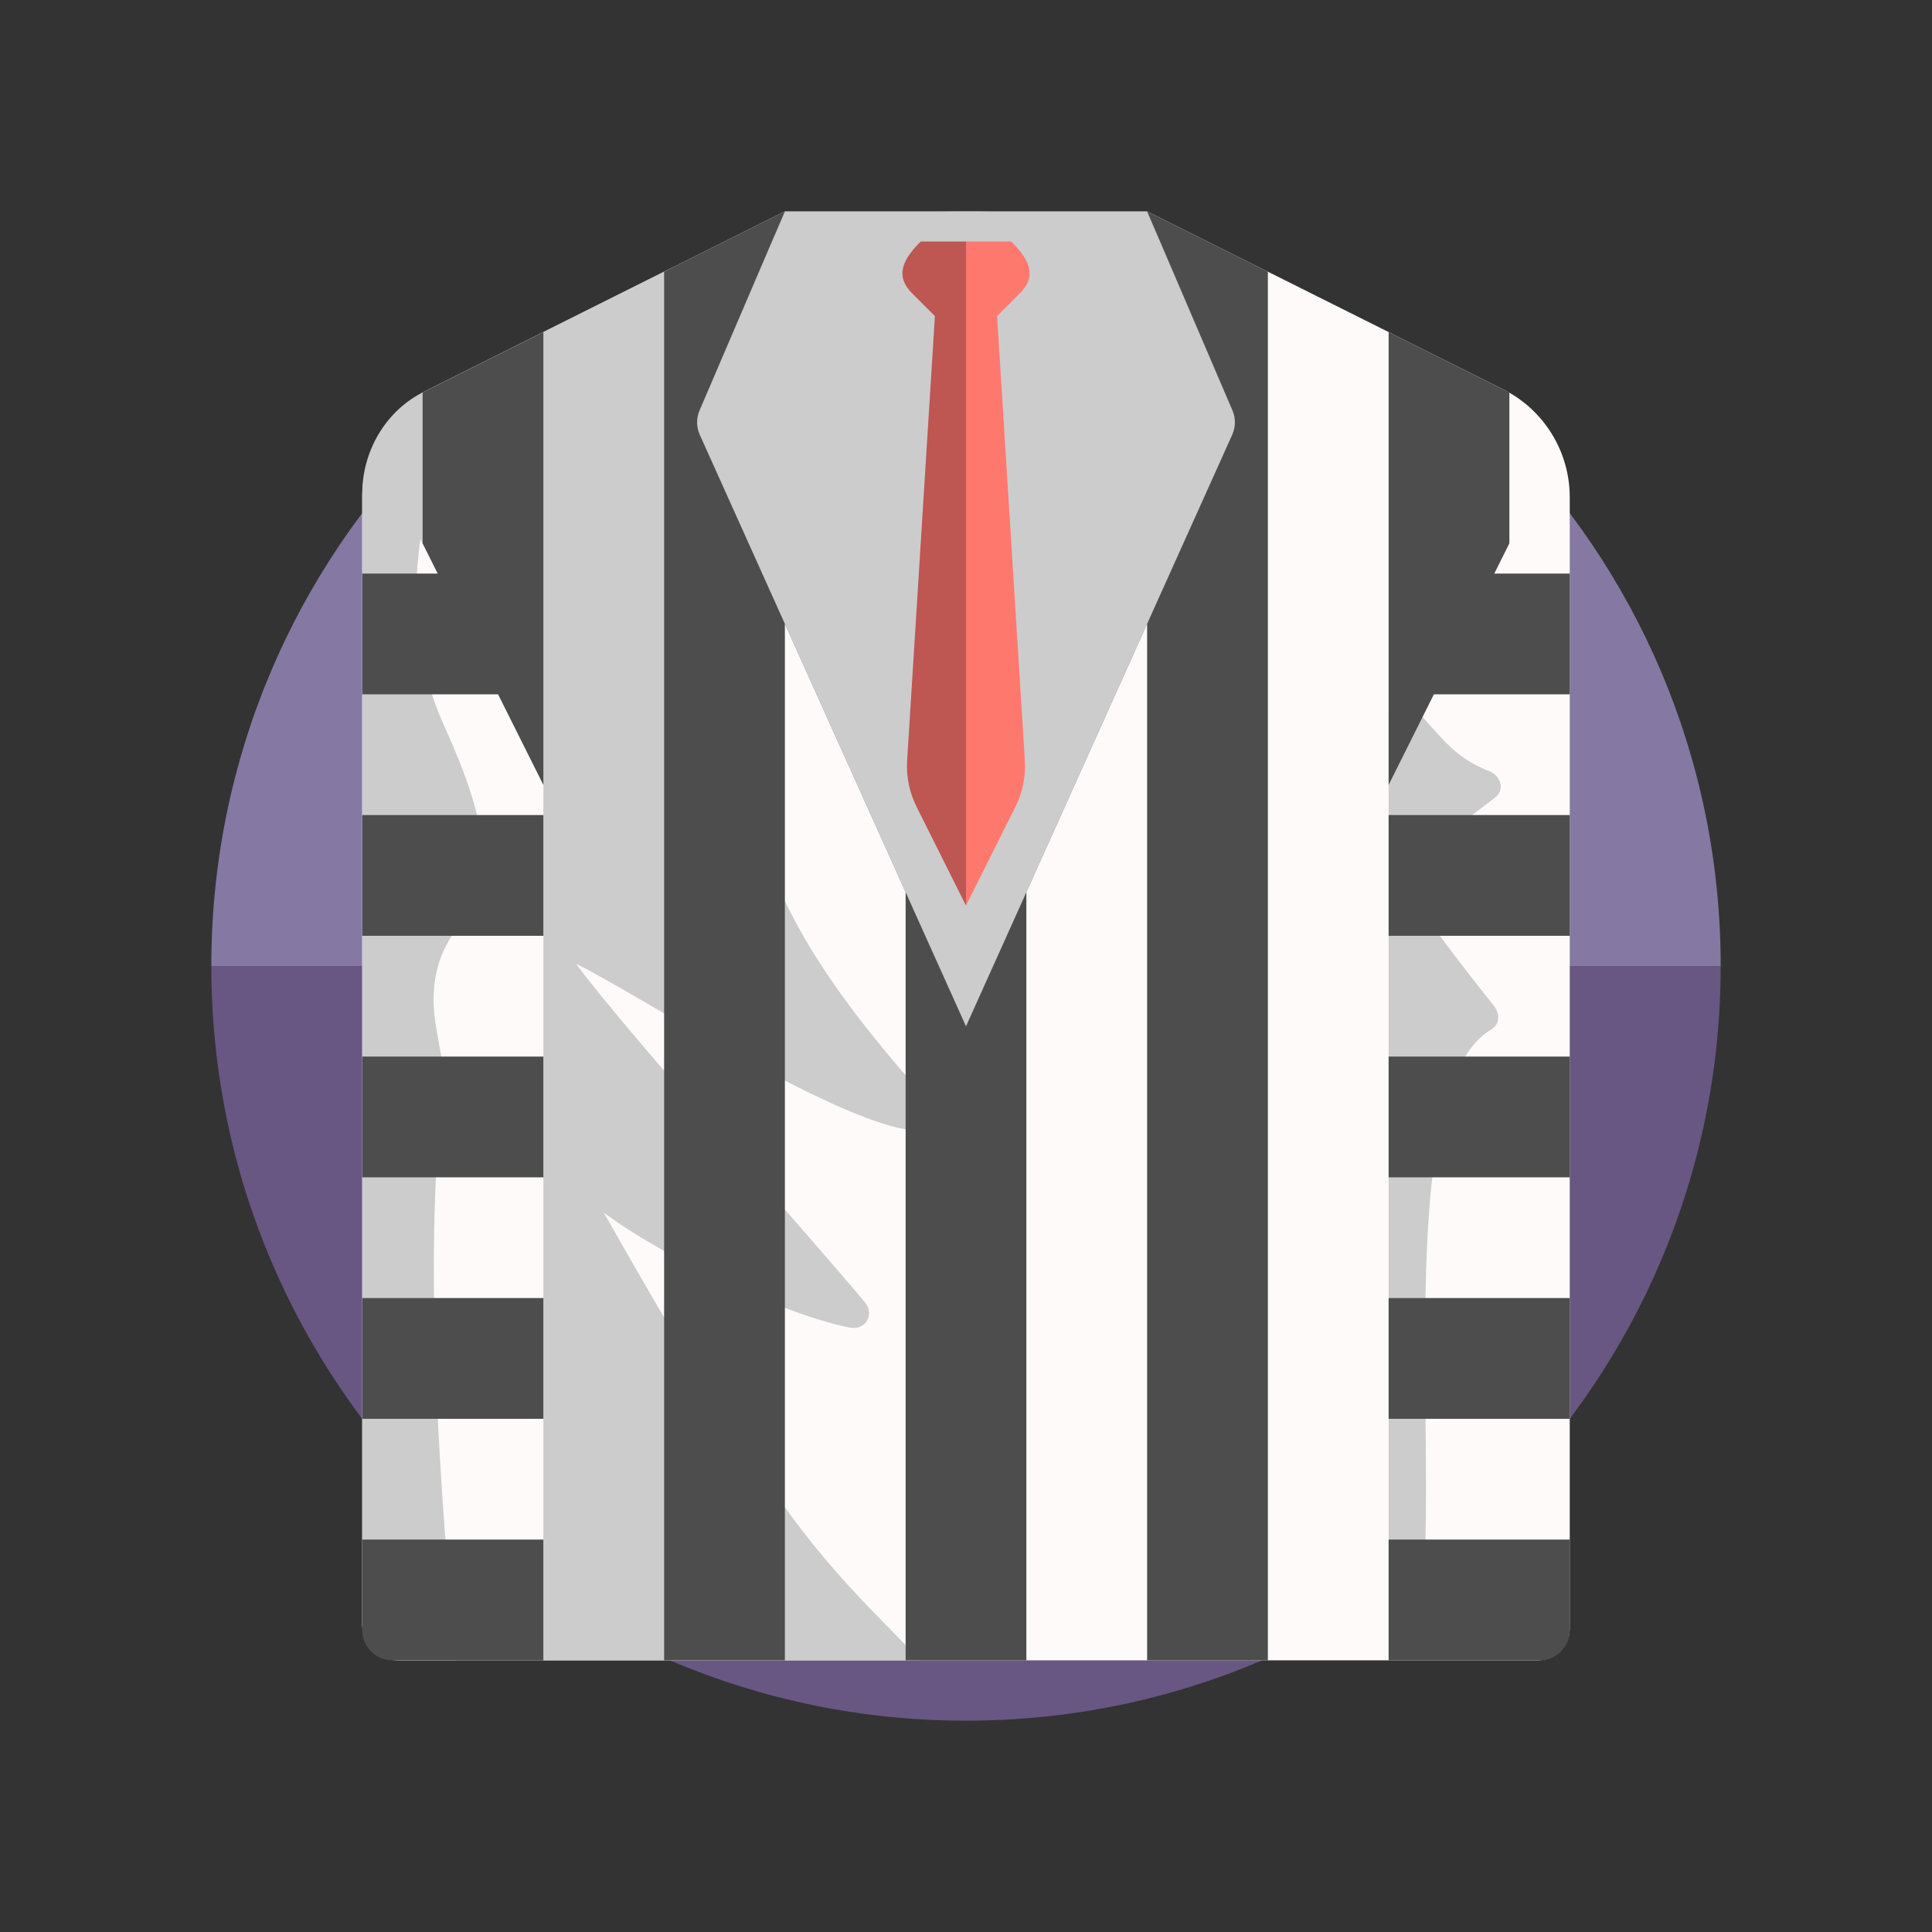
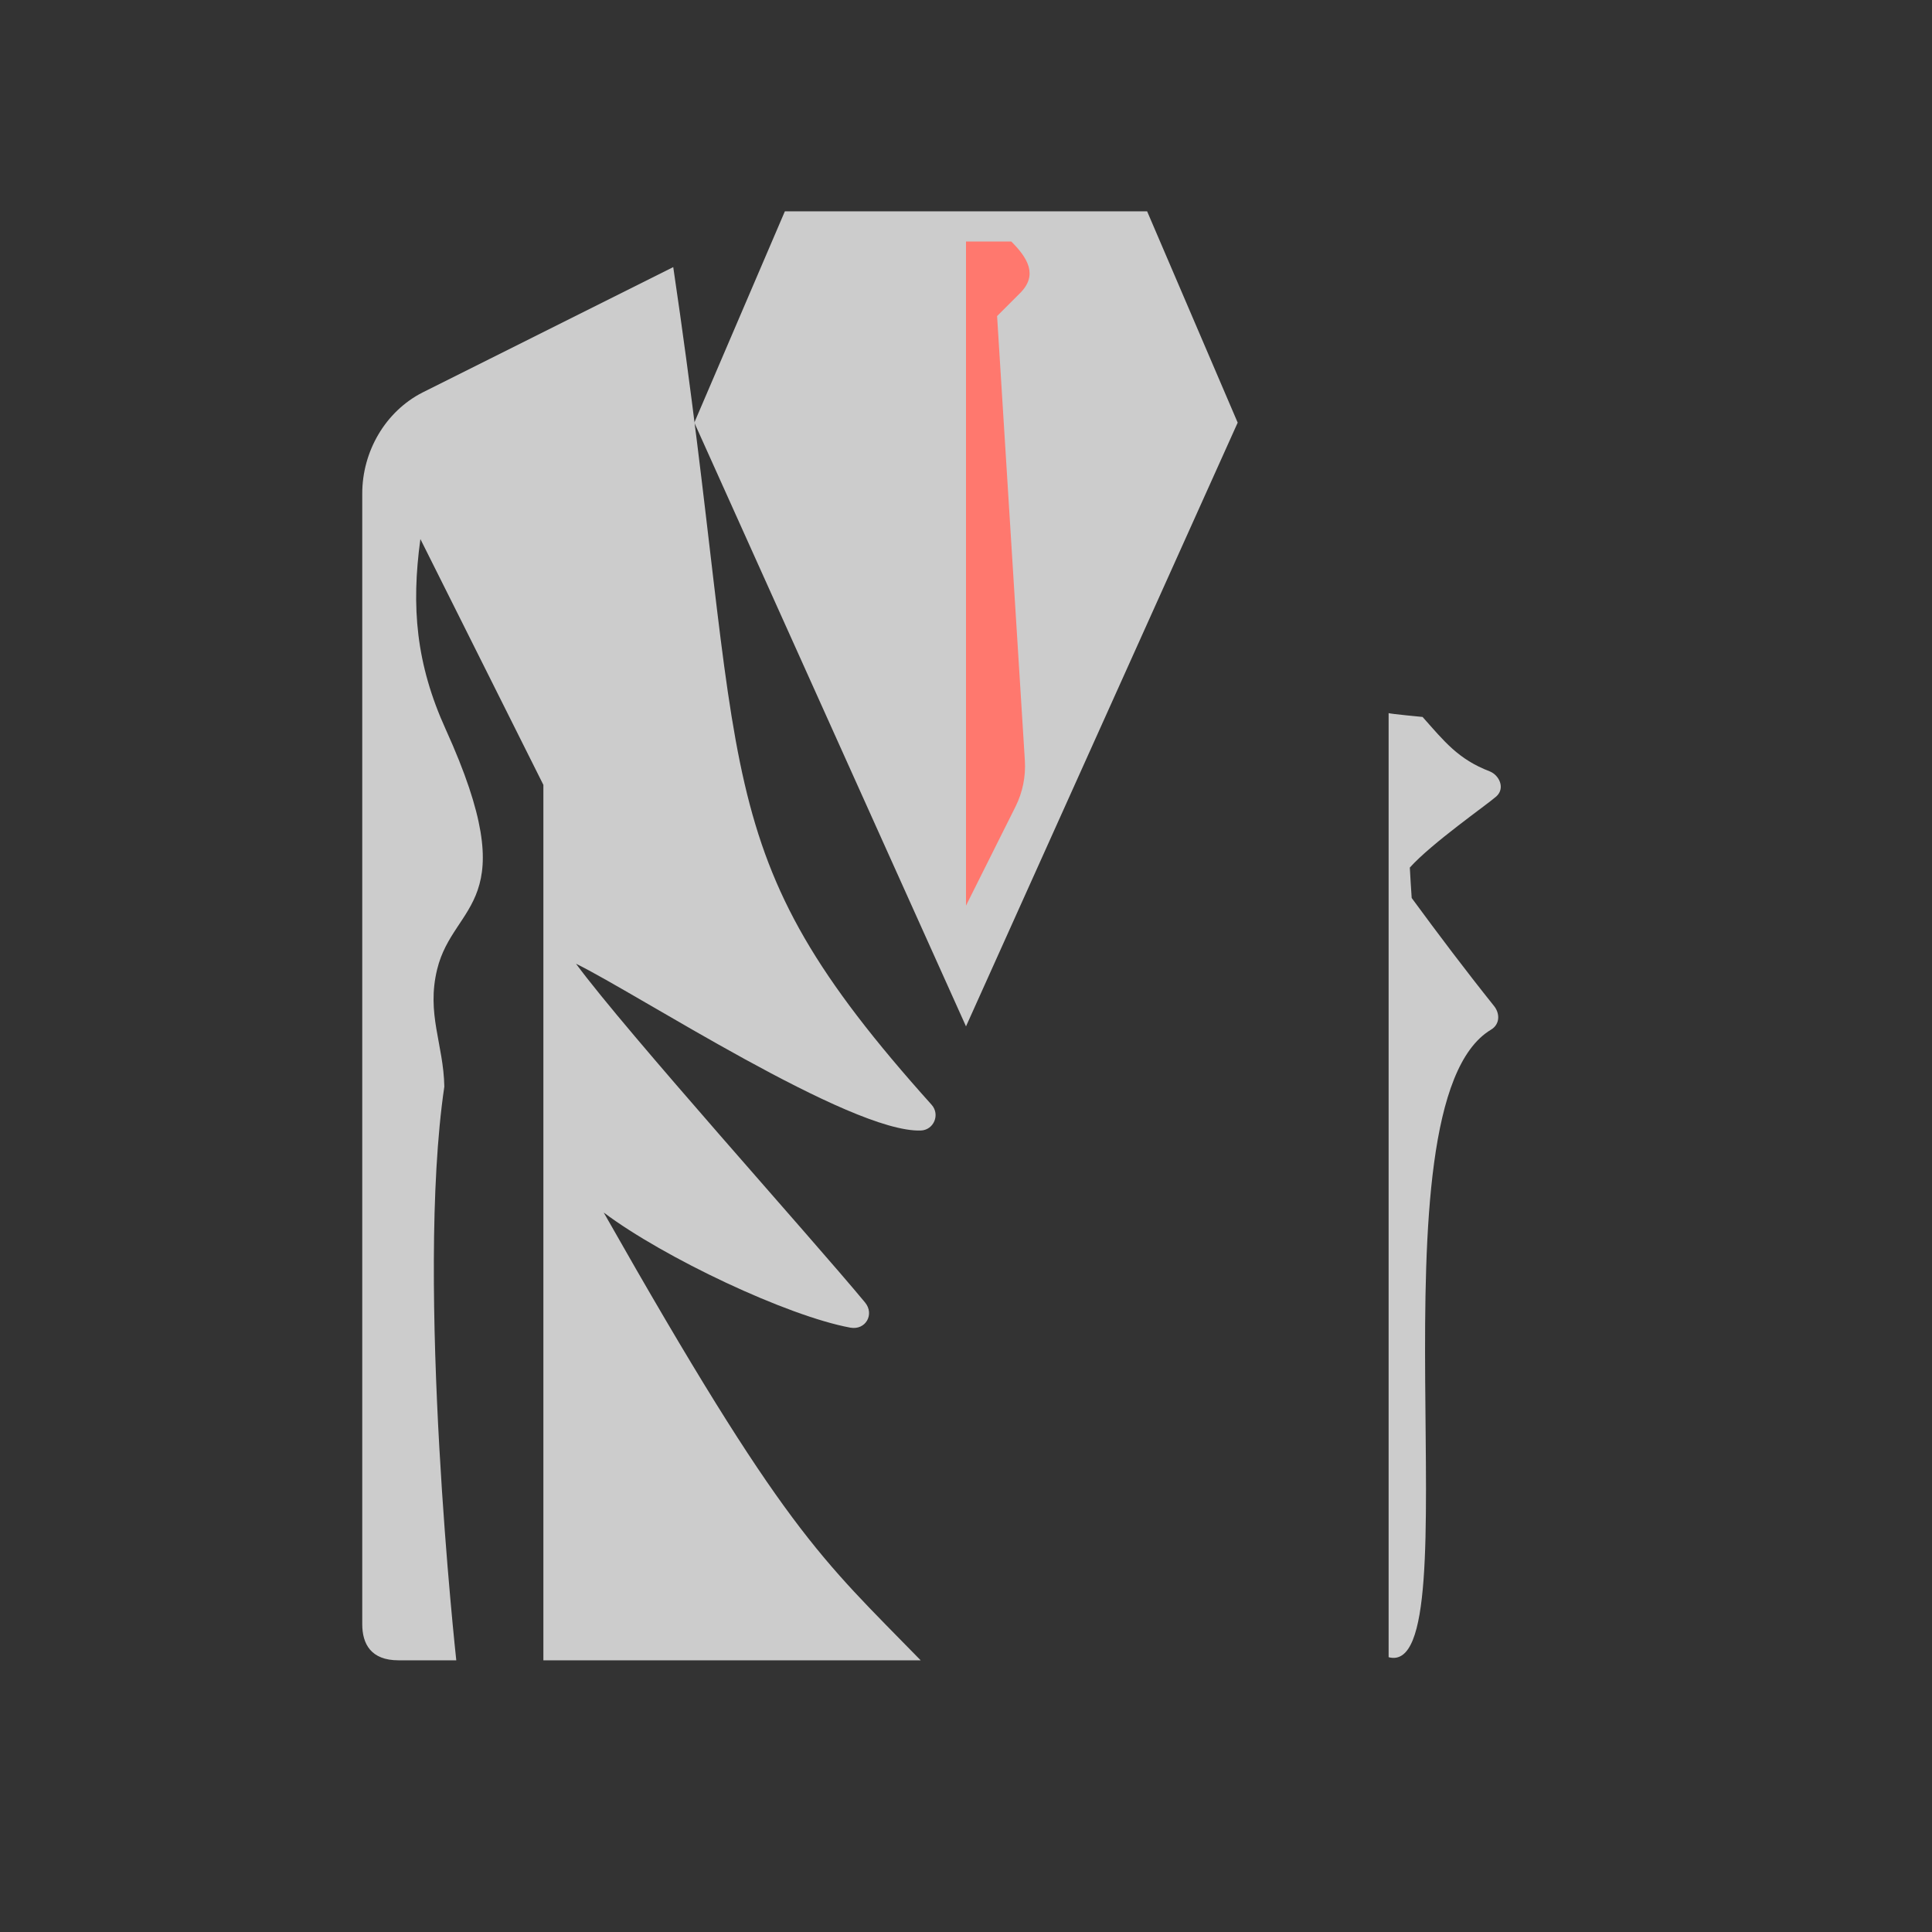
<svg xmlns="http://www.w3.org/2000/svg" version="1.1" id="Uploaded to svgrepo.com" width="800px" height="800px" viewBox="0 0 64 64" xml:space="preserve">
  <rect x="0" y="0" width="64" height="64" fill="#333333" stroke="none" />
  <style type="text/css">
	.fandom_een{fill:#FF786E;}
	.fandom_twee{fill:#BE5652;}
	.fandom_negen{fill:#685683;}
	.fandom_tien{fill:#8579A3;}
	.fandom_zestien{fill:#4D4D4D;}
	.fandom_negentien{fill:#CCCCCC;}
	.fandom_twintig{fill:#FFFAFA;}
	.st0{fill:#644638;}
	.st1{fill:#4B322A;}
	.st2{fill:#EFEAE0;}
	.st3{fill:#AA9991;}
	.st4{fill:#FFC865;}
	.st5{fill:#BE9148;}
	.st6{fill:#808080;}
	.st7{fill:#666666;}
	.st8{fill:#6BC4D2;}
	.st9{fill:#508D9B;}
	.st10{fill:#018273;}
	.st11{fill:#3A3A3A;}
	.st12{fill:#00B3AA;}
</style>
  <g>
    <g>
-       <path class="fandom_tien" d="M32,7C18.193,7,7,18.193,7,32h50C57,18.193,45.807,7,32,7z" />
-       <path class="fandom_negen" d="M32,57c13.807,0,25-11.193,25-25H7C7,45.807,18.193,57,32,57z" />
-     </g>
+       </g>
    <g>
-       <path class="fandom_twintig" d="M49.789,12.894L38,7l3,7l-9,20l-9-20l3-7l-11.789,5.894C12.856,13.572,12,14.957,12,16.472V53.8    c0,0.663,0.537,1.2,1.2,1.2H18h28h4.95c0.58,0,1.05-0.47,1.05-1.05V16.472C52,14.957,51.144,13.572,49.789,12.894z" />
      <path class="fandom_negentien" d="M23,14l3-7h12l3,7l-9,20L23,14z M49.564,26.386c0.307-0.272,0.103-0.711-0.221-0.836    c-1.035-0.399-1.49-0.979-2.218-1.8c0,0-1.05-0.099-1.125-0.127v31.274c2.877,0.772-0.778-18.292,3.391-20.787    c0.299-0.179,0.301-0.536,0.101-0.785c-0.938-1.172-1.84-2.369-2.728-3.578c-0.024-0.335-0.043-0.671-0.062-1.007    C47.423,27.935,49.258,26.657,49.564,26.386z M30.86,36.596C23.21,28.074,24.843,26,22.302,8.848L14,13    c-1.238,0.631-1.999,1.958-2,3.347l0,37.452C11.999,54.462,12.292,55,13.2,55h1.915c0,0-1.365-12.458-0.396-19.004    c-0.026-1.408-0.601-2.408-0.236-3.893c0.553-2.246,2.932-2.102,0.284-7.938c-0.989-2.178-1.148-4.062-0.841-6.308L18,26v29    h12.499c-3.333-3.417-4.5-4.25-10.5-14.833c2,1.5,6.085,3.429,8.169,3.813c0.506,0.093,0.812-0.443,0.486-0.836    c-1.765-2.132-7.883-8.927-9.573-11.219c2.013,0.983,9.088,5.602,11.421,5.525C30.936,37.434,31.149,36.919,30.86,36.596z" />
      <path class="fandom_een" d="M33.5,8H32v22l1.639-3.277c0.237-0.473,0.344-1.001,0.311-1.529l-0.92-14.723l0.763-0.763    C34.39,9.11,34.046,8.546,33.5,8z" />
-       <path class="fandom_twee" d="M30.5,8c-0.546,0.546-0.89,1.11-0.293,1.707l0.763,0.763l-0.92,14.723    c-0.033,0.528,0.074,1.056,0.311,1.529L32,30V8H30.5z" />
-       <path class="fandom_zestien" d="M46,27h6v4h-6V27z M52,19h-2.5l0.5-1v-5l-4-2v15l1.5-3H52V19z M46,39h6v-4h-6V39z M46,47h6v-4h-6    V47z M46,51v4h5c0.552,0,1-0.448,1-1v-3H46z M38,7l2.827,6.596c0.11,0.257,0.108,0.549-0.007,0.804L38,20.667V55h4V9L38,7z M32,34    l-2-4.444V55h4V29.556L32,34z M23.18,14.401c-0.115-0.255-0.117-0.547-0.007-0.804L26,7l-4,2v46h4V20.667L23.18,14.401z M14,13v5    l0.5,1H12v4h4.5l1.5,3V11L14,13z M12,31h6v-4h-6V31z M12,39h6v-4h-6V39z M12,43v4h6v-4H12z M12,51v3c0,0.552,0.448,1,1,1h5v-4H12z    " />
    </g>
  </g>
</svg>